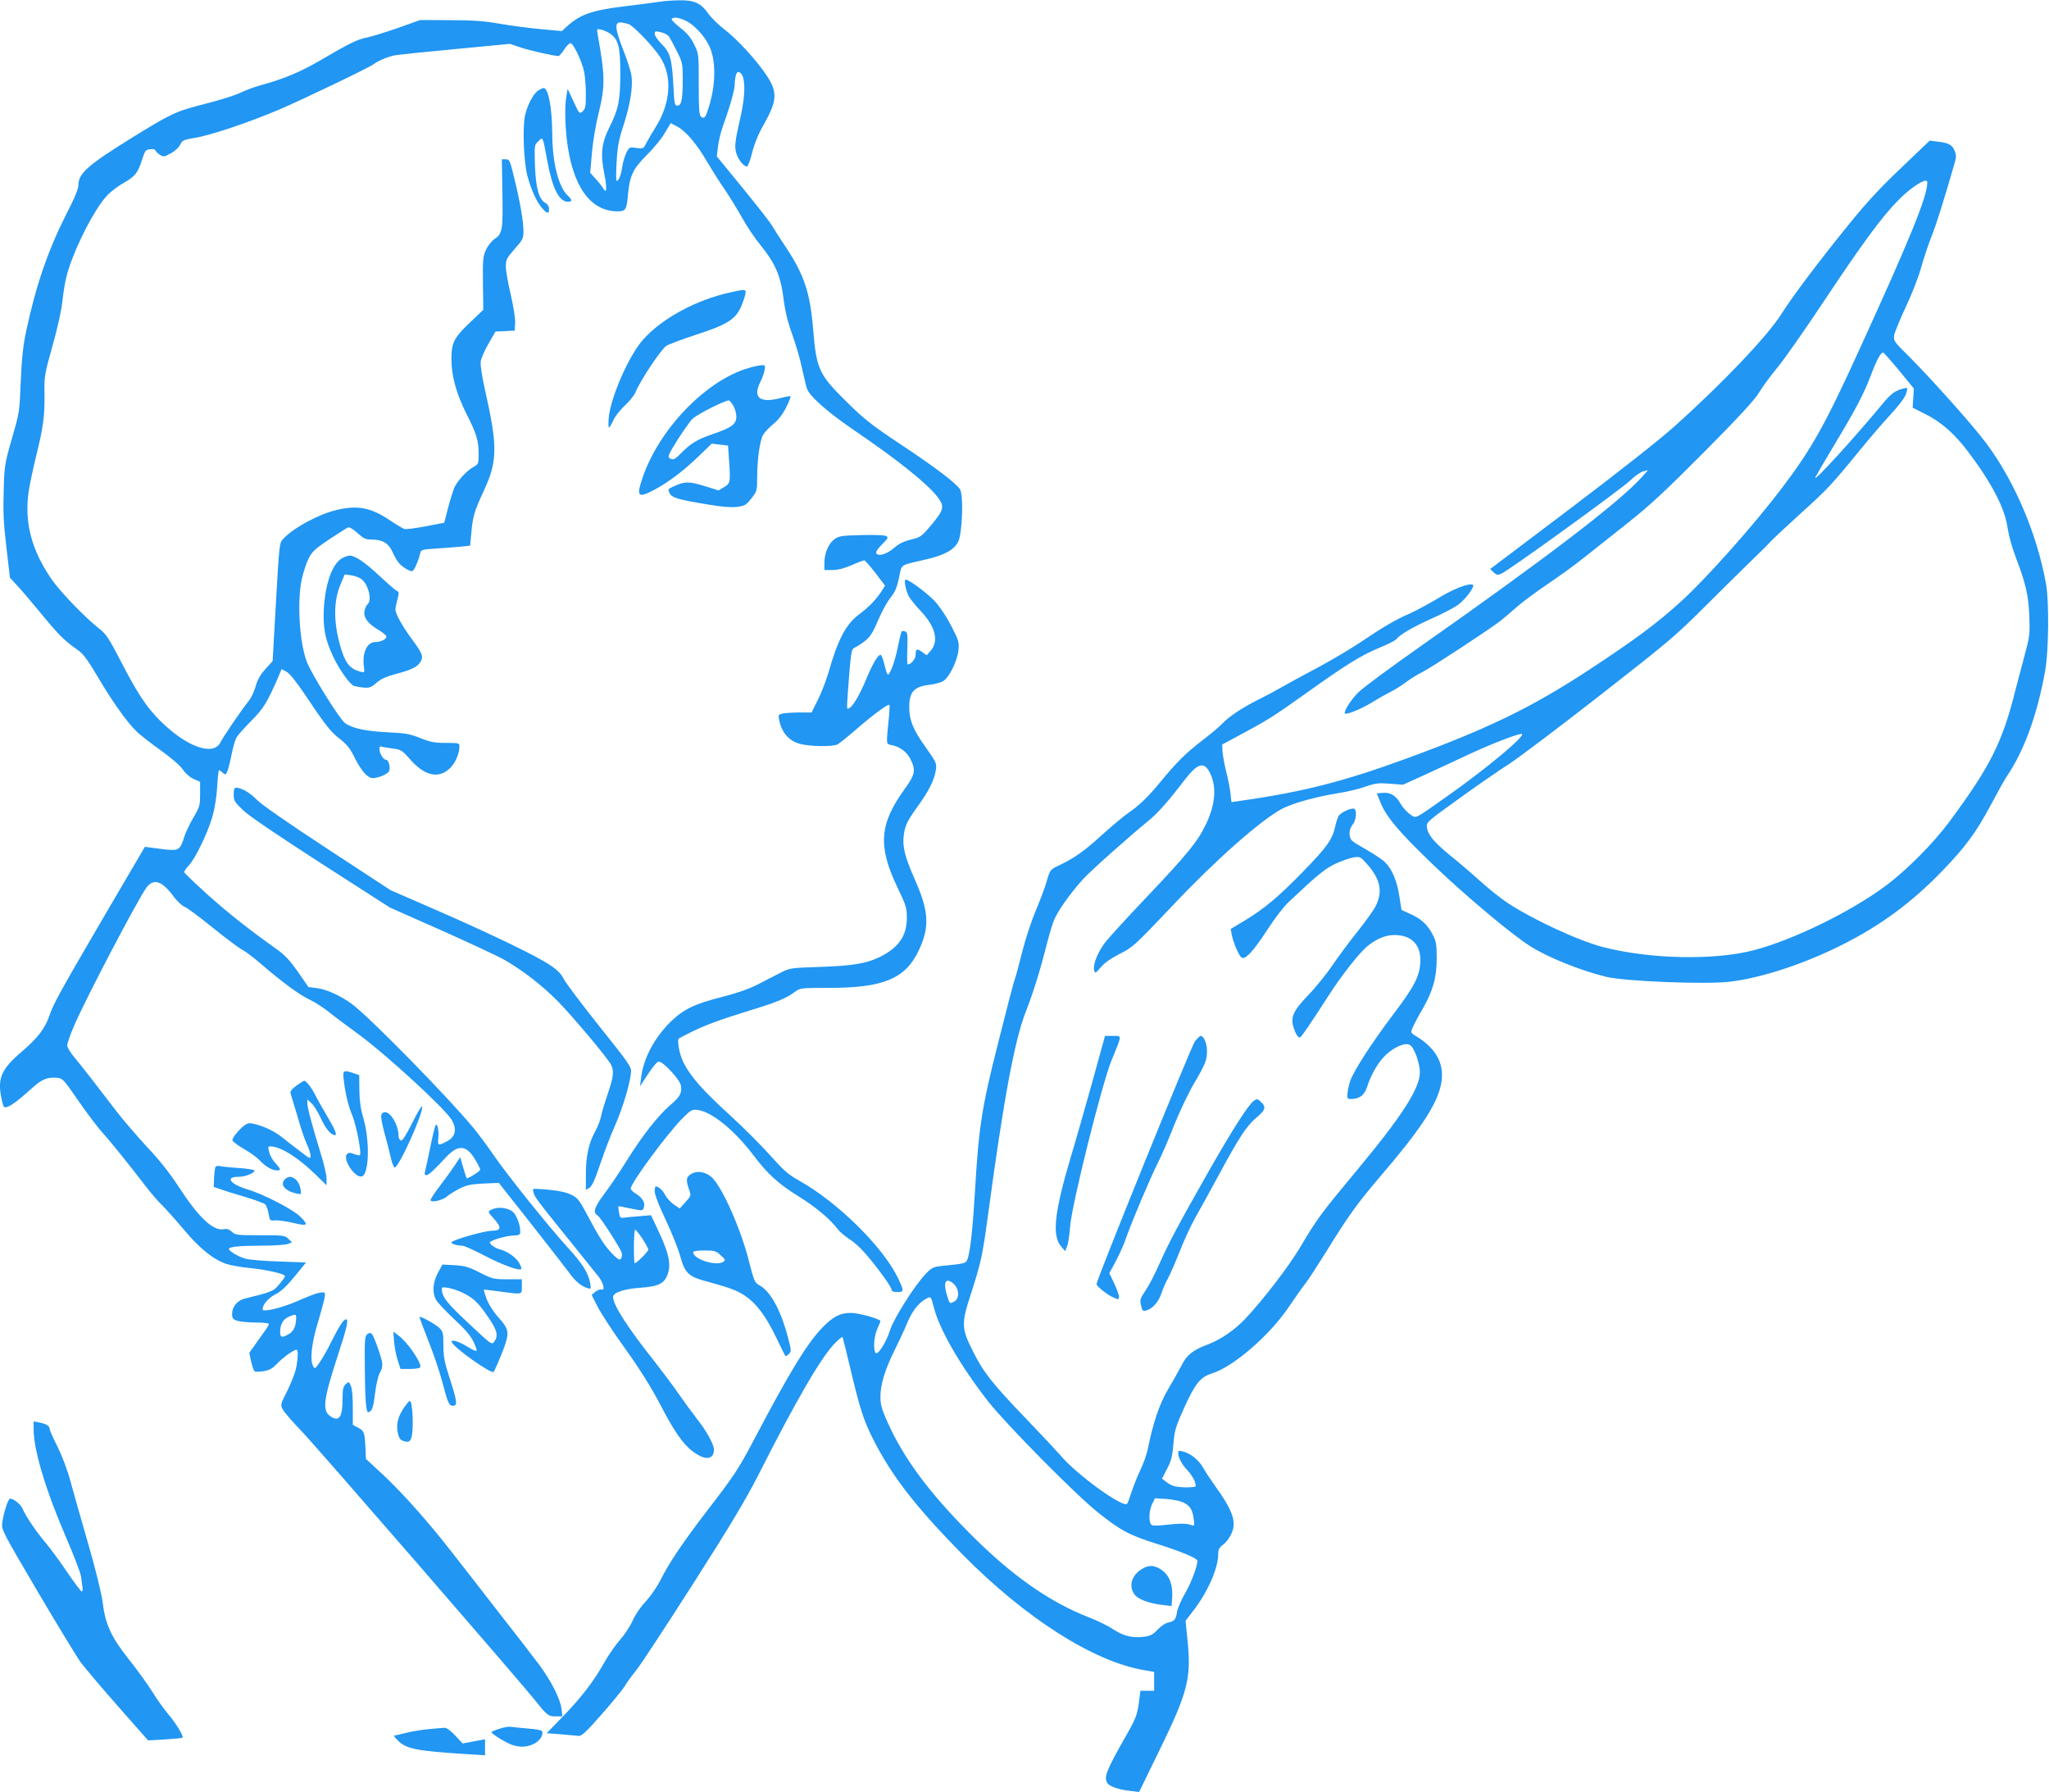
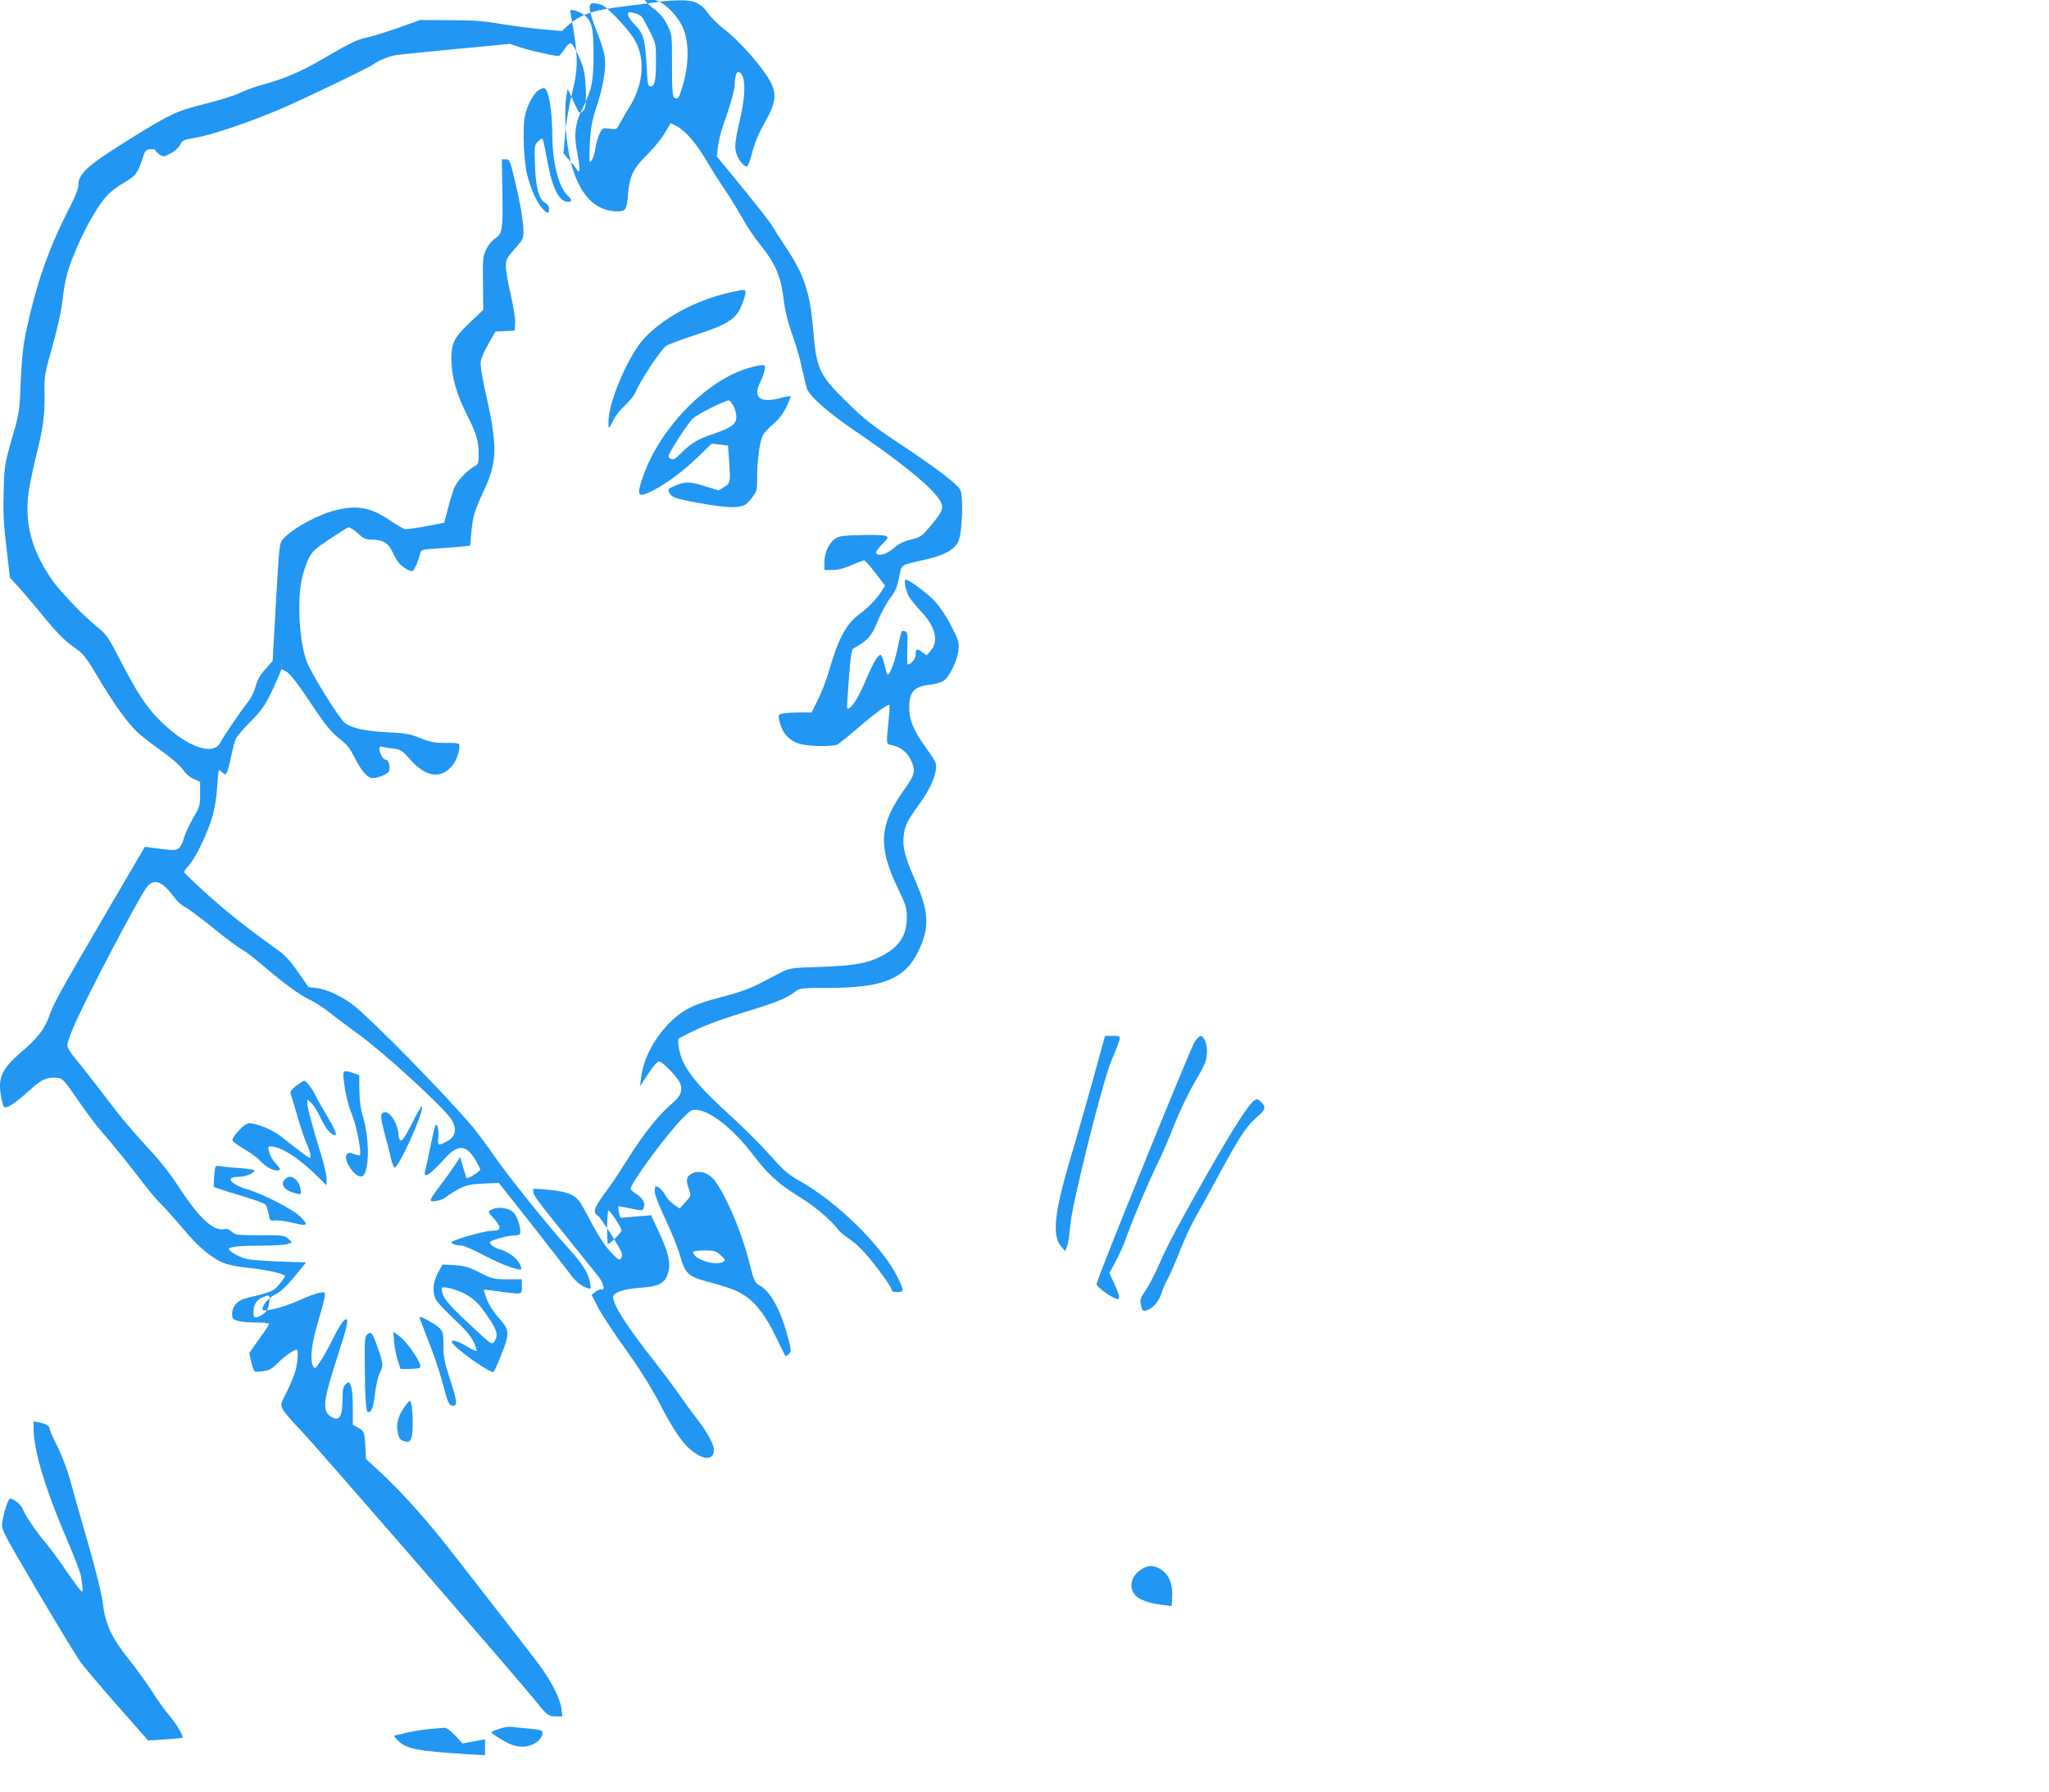
<svg xmlns="http://www.w3.org/2000/svg" version="1.0" width="1280pt" height="1119pt" viewBox="0 0 1280 1119" preserveAspectRatio="xMidYMid meet">
  <g transform="translate(0,1119) scale(0.1,-0.1)" fill="#2196f3" stroke="none">
-     <path d="M4120 11179 c-30 -5 -127 -17 -215 -28 -209 -25 -282 -51 -368 -130 l-27 -25 -133 12 c-72 7 -188 22 -257 34 -96 17 -168 22 -310 22 l-185 1 -146 -52 c-81 -28 -166 -54 -190 -58 -52 -9 -111 -38 -283 -139 -128 -75 -233 -119 -376 -158 -41 -11 -100 -33 -130 -48 -30 -15 -129 -46 -220 -69 -182 -46 -211 -60 -460 -214 -268 -166 -330 -220 -330 -291 0 -25 -23 -82 -78 -188 -112 -222 -187 -440 -247 -719 -20 -93 -29 -172 -35 -314 -9 -211 -7 -195 -63 -390 -37 -131 -40 -150 -44 -302 -4 -127 -1 -202 17 -351 l22 -190 45 -49 c25 -26 91 -104 148 -173 106 -130 149 -173 227 -227 37 -25 62 -58 132 -176 91 -154 180 -279 243 -339 21 -20 87 -72 148 -115 65 -47 121 -95 137 -119 16 -24 43 -48 67 -59 l41 -18 0 -76 c0 -72 -2 -80 -45 -153 -24 -41 -49 -96 -56 -121 -6 -25 -19 -53 -30 -63 -19 -17 -37 -17 -169 1 l-45 6 -255 -435 c-274 -469 -316 -544 -342 -621 -27 -79 -73 -139 -173 -224 -130 -112 -153 -167 -124 -301 10 -45 13 -50 32 -44 28 8 75 44 155 116 65 59 98 72 162 66 31 -3 41 -14 126 -138 51 -74 117 -162 146 -195 60 -66 181 -217 275 -340 34 -44 80 -98 103 -120 23 -22 84 -90 136 -152 100 -120 187 -190 268 -217 27 -9 94 -21 149 -26 101 -10 217 -36 217 -50 0 -10 -41 -62 -65 -82 -11 -9 -49 -24 -85 -33 -36 -9 -82 -21 -102 -26 -46 -12 -78 -51 -78 -94 0 -28 5 -35 31 -44 18 -6 70 -11 115 -11 46 0 84 -4 84 -9 0 -4 -10 -22 -23 -40 -12 -17 -40 -56 -61 -86 l-39 -55 12 -55 c7 -30 17 -57 22 -60 5 -4 30 -3 55 1 36 5 55 16 87 49 39 40 102 85 120 85 12 0 8 -72 -7 -130 -8 -30 -33 -90 -55 -134 -39 -77 -40 -79 -24 -110 9 -17 62 -78 118 -136 87 -90 1367 -1565 1465 -1689 67 -84 76 -91 121 -91 l42 0 -5 45 c-7 62 -64 175 -138 275 -35 47 -149 195 -255 330 -105 135 -236 304 -292 375 -141 182 -303 365 -429 483 l-108 100 -3 69 c-5 98 -8 106 -46 126 l-33 18 0 107 c0 65 -4 118 -12 136 -12 28 -13 28 -32 11 -16 -15 -20 -31 -20 -91 0 -116 -22 -147 -77 -109 -51 36 -43 102 48 381 58 178 68 224 50 224 -14 0 -44 -45 -91 -140 -23 -47 -56 -105 -73 -129 -26 -39 -31 -42 -40 -26 -23 41 -11 146 32 286 22 74 41 146 41 158 0 21 -3 23 -37 16 -20 -3 -81 -27 -135 -51 -94 -42 -218 -72 -218 -52 0 29 36 71 79 93 35 17 70 50 121 112 l72 88 -168 6 c-93 3 -187 11 -209 17 -46 13 -105 48 -105 61 0 14 66 21 207 21 72 0 144 5 159 10 l28 11 -23 22 c-21 21 -30 22 -176 22 -143 0 -155 1 -177 22 -16 15 -31 20 -49 16 -67 -13 -156 70 -283 265 -57 87 -121 168 -197 248 -61 66 -150 169 -196 229 -47 61 -114 148 -150 195 -36 47 -85 108 -109 137 -24 28 -44 62 -44 74 0 12 18 65 41 118 70 166 401 796 455 869 45 58 97 40 169 -58 21 -28 51 -57 69 -64 17 -7 96 -66 175 -130 80 -65 162 -126 183 -137 20 -10 77 -53 125 -95 132 -113 234 -188 300 -219 32 -15 87 -51 123 -80 36 -29 117 -89 180 -135 165 -120 536 -460 580 -532 37 -60 26 -110 -31 -138 -52 -27 -55 -26 -51 20 5 51 -6 101 -18 80 -4 -8 -20 -73 -34 -145 -15 -71 -29 -138 -32 -147 -3 -11 0 -18 8 -18 15 0 49 31 120 108 78 85 130 83 185 -8 18 -30 33 -59 33 -65 0 -10 -79 -60 -85 -53 -2 2 -11 32 -22 67 l-18 64 -38 -57 c-20 -30 -62 -88 -92 -127 -30 -39 -55 -77 -55 -84 0 -19 76 -2 103 23 12 11 47 32 77 48 46 23 71 28 151 32 l95 4 200 -253 c110 -140 217 -278 238 -306 39 -55 75 -85 115 -98 23 -7 24 -6 18 29 -10 63 -48 124 -140 224 -118 129 -380 455 -468 584 -39 57 -94 130 -121 163 -167 201 -645 688 -758 773 -72 53 -159 93 -223 101 l-50 6 -65 94 c-49 70 -81 105 -130 140 -180 128 -310 231 -437 345 -77 70 -142 132 -144 137 -2 6 10 25 27 42 42 44 117 199 148 304 16 55 27 126 31 191 3 56 8 102 11 102 3 0 13 -7 23 -16 16 -14 18 -14 27 3 5 10 18 56 27 103 9 47 23 97 31 111 7 14 49 62 92 105 78 79 101 115 171 277 l20 48 30 -16 c21 -10 69 -72 150 -193 96 -144 131 -186 180 -224 50 -39 68 -62 100 -127 39 -77 79 -121 109 -121 32 0 89 23 100 40 14 22 1 75 -18 75 -16 0 -40 41 -40 69 0 11 5 16 13 13 8 -3 39 -8 70 -12 52 -7 58 -10 111 -70 91 -103 179 -121 249 -51 32 31 57 91 57 135 0 20 -5 21 -84 21 -71 0 -97 5 -160 30 -64 26 -92 31 -198 36 -145 7 -229 25 -274 59 -34 26 -208 305 -237 381 -46 119 -62 373 -32 516 9 40 27 97 41 126 23 46 38 61 130 123 58 38 111 72 119 75 8 3 33 -12 58 -35 37 -34 51 -41 86 -41 72 0 109 -22 135 -82 13 -29 34 -63 47 -74 31 -28 67 -46 77 -40 11 6 39 72 46 107 6 26 8 27 103 33 54 4 123 9 154 12 l56 6 7 76 c9 106 20 141 76 262 89 189 90 280 9 638 -18 81 -29 152 -26 174 3 21 25 71 49 112 l43 75 60 3 60 3 3 47 c2 27 -10 100 -27 176 -17 71 -31 151 -31 177 0 43 5 53 55 110 51 57 55 66 55 111 0 61 -21 183 -58 334 -26 108 -29 115 -52 115 l-25 0 3 -185 c5 -252 1 -279 -45 -310 -21 -14 -45 -44 -57 -70 -19 -41 -21 -61 -19 -210 l2 -165 -84 -80 c-99 -94 -115 -126 -115 -228 0 -104 30 -214 94 -342 64 -127 76 -167 76 -252 0 -58 -2 -63 -28 -77 -45 -23 -110 -94 -127 -139 -8 -23 -26 -80 -38 -127 l-22 -85 -115 -22 c-63 -12 -123 -20 -134 -17 -10 4 -51 28 -90 54 -118 80 -201 96 -333 65 -113 -27 -269 -111 -333 -180 -25 -26 -25 -30 -46 -395 l-21 -369 -45 -50 c-32 -35 -50 -67 -61 -108 -9 -32 -29 -74 -45 -93 -41 -51 -157 -220 -175 -257 -45 -87 -209 -29 -373 132 -87 85 -147 176 -253 382 -72 139 -88 163 -133 198 -83 65 -235 222 -290 299 -130 185 -177 360 -149 556 7 46 28 144 46 219 45 180 55 254 53 391 -2 111 0 121 50 300 32 113 56 222 62 281 6 53 17 123 26 155 42 162 176 426 258 508 22 23 66 55 96 72 73 42 90 62 116 142 20 62 23 67 53 70 17 2 31 -1 31 -6 0 -5 12 -17 26 -27 25 -16 28 -16 70 7 26 13 50 36 59 53 13 28 20 32 92 44 100 16 334 95 528 177 143 61 564 263 589 283 26 21 94 49 136 56 25 4 196 22 380 39 l335 32 69 -23 c57 -19 208 -53 236 -53 4 0 19 18 34 40 14 22 32 40 40 40 18 0 71 -112 85 -178 6 -29 11 -93 11 -141 0 -75 -3 -91 -20 -106 -20 -18 -21 -17 -57 61 l-37 79 -7 -40 c-11 -57 -10 -166 1 -270 34 -295 145 -455 318 -455 51 0 57 11 65 105 11 118 31 160 116 245 42 41 93 103 113 138 l38 63 38 -20 c55 -28 124 -109 189 -221 31 -52 79 -129 108 -170 28 -41 77 -120 108 -175 30 -55 83 -134 117 -175 92 -113 126 -191 144 -330 10 -81 26 -148 54 -226 22 -61 50 -155 61 -210 12 -54 26 -113 32 -131 15 -46 125 -144 284 -253 280 -190 465 -338 531 -423 46 -60 42 -80 -39 -177 -59 -70 -65 -75 -126 -90 -46 -11 -76 -26 -108 -54 -45 -39 -101 -54 -110 -29 -3 7 15 31 38 54 37 37 40 42 25 51 -10 6 -77 8 -154 6 -123 -3 -140 -5 -168 -25 -38 -27 -64 -87 -64 -148 l0 -45 51 0 c34 0 72 10 119 30 38 17 73 30 79 30 5 0 37 -36 70 -79 l60 -79 -25 -39 c-35 -52 -80 -98 -137 -140 -82 -61 -132 -155 -191 -362 -15 -51 -45 -129 -67 -172 l-39 -79 -74 0 c-40 0 -87 -3 -104 -6 -29 -6 -31 -9 -25 -38 15 -79 58 -131 127 -151 59 -18 208 -20 239 -4 11 7 67 51 122 99 108 93 193 155 201 147 3 -2 0 -51 -6 -107 -14 -141 -15 -137 21 -144 52 -10 96 -44 118 -90 33 -68 28 -93 -39 -186 -157 -218 -167 -355 -43 -614 54 -112 58 -126 58 -191 -1 -110 -50 -182 -165 -240 -83 -42 -170 -57 -375 -64 -187 -6 -192 -7 -250 -37 -33 -17 -97 -49 -142 -73 -56 -28 -129 -54 -220 -77 -172 -43 -242 -77 -322 -154 -103 -101 -172 -231 -186 -351 l-7 -54 51 78 c28 43 57 77 66 77 27 0 131 -111 138 -148 9 -47 -4 -72 -67 -125 -76 -66 -172 -188 -267 -340 -44 -71 -109 -168 -145 -215 -64 -87 -72 -115 -39 -135 16 -9 141 -204 149 -232 3 -11 1 -27 -4 -35 -8 -12 -15 -9 -46 20 -50 49 -89 107 -159 240 -55 104 -65 117 -106 138 -31 15 -76 25 -140 31 -52 5 -96 7 -98 5 -2 -1 -1 -13 3 -26 5 -23 35 -62 191 -255 44 -55 103 -127 130 -162 28 -34 65 -80 83 -103 32 -40 44 -92 19 -82 -8 3 -24 -4 -38 -14 l-23 -20 37 -73 c21 -41 99 -161 175 -266 90 -126 162 -242 211 -335 88 -171 146 -256 207 -302 77 -59 133 -55 134 9 0 33 -45 116 -104 190 -30 39 -83 111 -117 160 -34 50 -102 140 -149 200 -169 213 -260 354 -260 404 0 28 68 51 169 58 103 7 144 23 165 68 32 67 19 139 -51 287 l-46 98 -71 -6 c-39 -3 -83 -7 -97 -9 -24 -4 -27 0 -32 32 -4 21 -5 38 -4 39 1 1 31 -4 67 -12 85 -18 87 -18 93 8 8 28 -13 61 -53 84 -16 10 -30 24 -30 30 0 35 225 339 322 438 56 56 61 58 99 53 87 -12 229 -128 346 -283 90 -118 154 -177 283 -257 105 -65 197 -142 246 -207 10 -14 45 -43 76 -63 55 -37 117 -106 212 -236 25 -35 46 -69 46 -77 0 -9 12 -14 35 -14 43 0 43 7 6 85 -92 194 -377 476 -617 610 -70 39 -98 64 -181 157 -54 61 -167 174 -251 251 -173 157 -249 244 -293 332 -25 52 -41 137 -28 149 2 2 37 20 77 40 86 43 183 79 386 141 155 48 209 71 263 111 31 23 37 24 213 24 337 0 475 57 558 231 71 148 66 245 -24 448 -62 141 -78 204 -68 276 8 61 22 89 90 183 66 91 102 164 110 222 6 43 4 48 -65 145 -76 106 -101 167 -101 247 0 98 29 130 133 142 26 3 60 12 77 21 38 20 92 128 98 199 4 47 -1 61 -48 151 -32 62 -72 120 -103 153 -51 52 -159 132 -179 132 -13 0 -1 -65 19 -104 8 -16 43 -59 78 -96 89 -95 111 -185 59 -244 l-25 -29 -29 21 c-32 24 -40 20 -40 -19 0 -24 -29 -59 -50 -59 -3 0 -4 45 -2 100 3 85 1 101 -13 106 -9 4 -18 4 -22 1 -3 -3 -14 -47 -24 -97 -10 -51 -28 -113 -40 -138 -24 -52 -24 -52 -49 46 -6 23 -15 42 -20 42 -16 0 -50 -58 -91 -157 -41 -98 -83 -168 -106 -177 -15 -6 -15 -17 1 198 9 125 16 170 27 176 93 52 112 74 153 173 23 54 58 118 78 143 29 36 41 63 54 125 20 90 -3 75 177 117 110 26 168 59 193 109 26 53 34 292 11 327 -26 40 -161 142 -376 284 -178 119 -223 154 -332 262 -173 170 -189 205 -209 450 -19 231 -56 343 -170 515 -37 55 -77 118 -90 140 -13 22 -96 127 -183 234 l-159 194 7 61 c4 34 18 93 32 131 43 119 73 226 73 259 0 40 10 76 20 76 46 0 53 -118 16 -280 -35 -155 -38 -184 -27 -225 11 -40 46 -85 67 -85 6 0 21 38 33 88 15 57 39 117 72 174 84 149 87 201 20 304 -58 90 -189 233 -265 290 -37 28 -83 73 -102 100 -45 64 -88 84 -179 82 -38 0 -95 -4 -125 -9z m167 -120 c49 -24 113 -92 142 -153 44 -89 44 -236 1 -378 -22 -73 -28 -81 -50 -68 -12 8 -15 45 -15 202 0 192 0 193 -29 251 -21 43 -44 71 -87 104 -32 25 -56 50 -53 54 9 15 46 10 91 -12z m-361 -19 c31 -11 152 -137 197 -205 79 -120 68 -289 -29 -442 -18 -28 -42 -70 -54 -92 -20 -40 -21 -41 -64 -35 -44 6 -45 6 -64 -32 -10 -22 -22 -61 -25 -87 -7 -49 -22 -87 -35 -87 -4 0 -4 53 0 117 5 96 13 138 41 224 42 127 62 244 52 313 -3 27 -26 100 -51 162 -51 130 -56 174 -20 174 12 0 36 -5 52 -10z m-116 -59 c53 -37 65 -82 65 -246 0 -174 -11 -226 -68 -340 -50 -101 -57 -168 -31 -295 17 -87 14 -125 -8 -86 -6 10 -26 36 -46 58 l-35 39 11 127 c6 70 25 181 42 247 41 166 40 231 -6 488 -7 38 -7 38 22 32 16 -4 40 -15 54 -24z m368 -18 c7 -10 30 -52 50 -92 36 -72 37 -79 37 -180 0 -124 -8 -161 -34 -161 -16 0 -19 13 -24 118 -9 173 -20 214 -73 266 -24 24 -44 53 -44 64 0 18 4 19 37 11 21 -4 43 -16 51 -26z m-165 -7509 c20 -31 37 -62 37 -69 0 -12 -74 -85 -85 -85 -3 0 -5 47 -5 105 0 58 4 105 8 105 4 0 24 -25 45 -56z m-2163 -493 c0 -51 -14 -84 -44 -102 -43 -26 -56 -24 -56 10 0 49 18 81 52 96 43 19 48 18 48 -4z" />
+     <path d="M4120 11179 c-30 -5 -127 -17 -215 -28 -209 -25 -282 -51 -368 -130 l-27 -25 -133 12 c-72 7 -188 22 -257 34 -96 17 -168 22 -310 22 l-185 1 -146 -52 c-81 -28 -166 -54 -190 -58 -52 -9 -111 -38 -283 -139 -128 -75 -233 -119 -376 -158 -41 -11 -100 -33 -130 -48 -30 -15 -129 -46 -220 -69 -182 -46 -211 -60 -460 -214 -268 -166 -330 -220 -330 -291 0 -25 -23 -82 -78 -188 -112 -222 -187 -440 -247 -719 -20 -93 -29 -172 -35 -314 -9 -211 -7 -195 -63 -390 -37 -131 -40 -150 -44 -302 -4 -127 -1 -202 17 -351 l22 -190 45 -49 c25 -26 91 -104 148 -173 106 -130 149 -173 227 -227 37 -25 62 -58 132 -176 91 -154 180 -279 243 -339 21 -20 87 -72 148 -115 65 -47 121 -95 137 -119 16 -24 43 -48 67 -59 l41 -18 0 -76 c0 -72 -2 -80 -45 -153 -24 -41 -49 -96 -56 -121 -6 -25 -19 -53 -30 -63 -19 -17 -37 -17 -169 1 l-45 6 -255 -435 c-274 -469 -316 -544 -342 -621 -27 -79 -73 -139 -173 -224 -130 -112 -153 -167 -124 -301 10 -45 13 -50 32 -44 28 8 75 44 155 116 65 59 98 72 162 66 31 -3 41 -14 126 -138 51 -74 117 -162 146 -195 60 -66 181 -217 275 -340 34 -44 80 -98 103 -120 23 -22 84 -90 136 -152 100 -120 187 -190 268 -217 27 -9 94 -21 149 -26 101 -10 217 -36 217 -50 0 -10 -41 -62 -65 -82 -11 -9 -49 -24 -85 -33 -36 -9 -82 -21 -102 -26 -46 -12 -78 -51 -78 -94 0 -28 5 -35 31 -44 18 -6 70 -11 115 -11 46 0 84 -4 84 -9 0 -4 -10 -22 -23 -40 -12 -17 -40 -56 -61 -86 l-39 -55 12 -55 c7 -30 17 -57 22 -60 5 -4 30 -3 55 1 36 5 55 16 87 49 39 40 102 85 120 85 12 0 8 -72 -7 -130 -8 -30 -33 -90 -55 -134 -39 -77 -40 -79 -24 -110 9 -17 62 -78 118 -136 87 -90 1367 -1565 1465 -1689 67 -84 76 -91 121 -91 l42 0 -5 45 c-7 62 -64 175 -138 275 -35 47 -149 195 -255 330 -105 135 -236 304 -292 375 -141 182 -303 365 -429 483 l-108 100 -3 69 c-5 98 -8 106 -46 126 l-33 18 0 107 c0 65 -4 118 -12 136 -12 28 -13 28 -32 11 -16 -15 -20 -31 -20 -91 0 -116 -22 -147 -77 -109 -51 36 -43 102 48 381 58 178 68 224 50 224 -14 0 -44 -45 -91 -140 -23 -47 -56 -105 -73 -129 -26 -39 -31 -42 -40 -26 -23 41 -11 146 32 286 22 74 41 146 41 158 0 21 -3 23 -37 16 -20 -3 -81 -27 -135 -51 -94 -42 -218 -72 -218 -52 0 29 36 71 79 93 35 17 70 50 121 112 l72 88 -168 6 c-93 3 -187 11 -209 17 -46 13 -105 48 -105 61 0 14 66 21 207 21 72 0 144 5 159 10 l28 11 -23 22 c-21 21 -30 22 -176 22 -143 0 -155 1 -177 22 -16 15 -31 20 -49 16 -67 -13 -156 70 -283 265 -57 87 -121 168 -197 248 -61 66 -150 169 -196 229 -47 61 -114 148 -150 195 -36 47 -85 108 -109 137 -24 28 -44 62 -44 74 0 12 18 65 41 118 70 166 401 796 455 869 45 58 97 40 169 -58 21 -28 51 -57 69 -64 17 -7 96 -66 175 -130 80 -65 162 -126 183 -137 20 -10 77 -53 125 -95 132 -113 234 -188 300 -219 32 -15 87 -51 123 -80 36 -29 117 -89 180 -135 165 -120 536 -460 580 -532 37 -60 26 -110 -31 -138 -52 -27 -55 -26 -51 20 5 51 -6 101 -18 80 -4 -8 -20 -73 -34 -145 -15 -71 -29 -138 -32 -147 -3 -11 0 -18 8 -18 15 0 49 31 120 108 78 85 130 83 185 -8 18 -30 33 -59 33 -65 0 -10 -79 -60 -85 -53 -2 2 -11 32 -22 67 l-18 64 -38 -57 c-20 -30 -62 -88 -92 -127 -30 -39 -55 -77 -55 -84 0 -19 76 -2 103 23 12 11 47 32 77 48 46 23 71 28 151 32 l95 4 200 -253 c110 -140 217 -278 238 -306 39 -55 75 -85 115 -98 23 -7 24 -6 18 29 -10 63 -48 124 -140 224 -118 129 -380 455 -468 584 -39 57 -94 130 -121 163 -167 201 -645 688 -758 773 -72 53 -159 93 -223 101 l-50 6 -65 94 c-49 70 -81 105 -130 140 -180 128 -310 231 -437 345 -77 70 -142 132 -144 137 -2 6 10 25 27 42 42 44 117 199 148 304 16 55 27 126 31 191 3 56 8 102 11 102 3 0 13 -7 23 -16 16 -14 18 -14 27 3 5 10 18 56 27 103 9 47 23 97 31 111 7 14 49 62 92 105 78 79 101 115 171 277 l20 48 30 -16 c21 -10 69 -72 150 -193 96 -144 131 -186 180 -224 50 -39 68 -62 100 -127 39 -77 79 -121 109 -121 32 0 89 23 100 40 14 22 1 75 -18 75 -16 0 -40 41 -40 69 0 11 5 16 13 13 8 -3 39 -8 70 -12 52 -7 58 -10 111 -70 91 -103 179 -121 249 -51 32 31 57 91 57 135 0 20 -5 21 -84 21 -71 0 -97 5 -160 30 -64 26 -92 31 -198 36 -145 7 -229 25 -274 59 -34 26 -208 305 -237 381 -46 119 -62 373 -32 516 9 40 27 97 41 126 23 46 38 61 130 123 58 38 111 72 119 75 8 3 33 -12 58 -35 37 -34 51 -41 86 -41 72 0 109 -22 135 -82 13 -29 34 -63 47 -74 31 -28 67 -46 77 -40 11 6 39 72 46 107 6 26 8 27 103 33 54 4 123 9 154 12 l56 6 7 76 c9 106 20 141 76 262 89 189 90 280 9 638 -18 81 -29 152 -26 174 3 21 25 71 49 112 l43 75 60 3 60 3 3 47 c2 27 -10 100 -27 176 -17 71 -31 151 -31 177 0 43 5 53 55 110 51 57 55 66 55 111 0 61 -21 183 -58 334 -26 108 -29 115 -52 115 l-25 0 3 -185 c5 -252 1 -279 -45 -310 -21 -14 -45 -44 -57 -70 -19 -41 -21 -61 -19 -210 l2 -165 -84 -80 c-99 -94 -115 -126 -115 -228 0 -104 30 -214 94 -342 64 -127 76 -167 76 -252 0 -58 -2 -63 -28 -77 -45 -23 -110 -94 -127 -139 -8 -23 -26 -80 -38 -127 l-22 -85 -115 -22 c-63 -12 -123 -20 -134 -17 -10 4 -51 28 -90 54 -118 80 -201 96 -333 65 -113 -27 -269 -111 -333 -180 -25 -26 -25 -30 -46 -395 l-21 -369 -45 -50 c-32 -35 -50 -67 -61 -108 -9 -32 -29 -74 -45 -93 -41 -51 -157 -220 -175 -257 -45 -87 -209 -29 -373 132 -87 85 -147 176 -253 382 -72 139 -88 163 -133 198 -83 65 -235 222 -290 299 -130 185 -177 360 -149 556 7 46 28 144 46 219 45 180 55 254 53 391 -2 111 0 121 50 300 32 113 56 222 62 281 6 53 17 123 26 155 42 162 176 426 258 508 22 23 66 55 96 72 73 42 90 62 116 142 20 62 23 67 53 70 17 2 31 -1 31 -6 0 -5 12 -17 26 -27 25 -16 28 -16 70 7 26 13 50 36 59 53 13 28 20 32 92 44 100 16 334 95 528 177 143 61 564 263 589 283 26 21 94 49 136 56 25 4 196 22 380 39 l335 32 69 -23 c57 -19 208 -53 236 -53 4 0 19 18 34 40 14 22 32 40 40 40 18 0 71 -112 85 -178 6 -29 11 -93 11 -141 0 -75 -3 -91 -20 -106 -20 -18 -21 -17 -57 61 l-37 79 -7 -40 c-11 -57 -10 -166 1 -270 34 -295 145 -455 318 -455 51 0 57 11 65 105 11 118 31 160 116 245 42 41 93 103 113 138 l38 63 38 -20 c55 -28 124 -109 189 -221 31 -52 79 -129 108 -170 28 -41 77 -120 108 -175 30 -55 83 -134 117 -175 92 -113 126 -191 144 -330 10 -81 26 -148 54 -226 22 -61 50 -155 61 -210 12 -54 26 -113 32 -131 15 -46 125 -144 284 -253 280 -190 465 -338 531 -423 46 -60 42 -80 -39 -177 -59 -70 -65 -75 -126 -90 -46 -11 -76 -26 -108 -54 -45 -39 -101 -54 -110 -29 -3 7 15 31 38 54 37 37 40 42 25 51 -10 6 -77 8 -154 6 -123 -3 -140 -5 -168 -25 -38 -27 -64 -87 -64 -148 l0 -45 51 0 c34 0 72 10 119 30 38 17 73 30 79 30 5 0 37 -36 70 -79 l60 -79 -25 -39 c-35 -52 -80 -98 -137 -140 -82 -61 -132 -155 -191 -362 -15 -51 -45 -129 -67 -172 l-39 -79 -74 0 c-40 0 -87 -3 -104 -6 -29 -6 -31 -9 -25 -38 15 -79 58 -131 127 -151 59 -18 208 -20 239 -4 11 7 67 51 122 99 108 93 193 155 201 147 3 -2 0 -51 -6 -107 -14 -141 -15 -137 21 -144 52 -10 96 -44 118 -90 33 -68 28 -93 -39 -186 -157 -218 -167 -355 -43 -614 54 -112 58 -126 58 -191 -1 -110 -50 -182 -165 -240 -83 -42 -170 -57 -375 -64 -187 -6 -192 -7 -250 -37 -33 -17 -97 -49 -142 -73 -56 -28 -129 -54 -220 -77 -172 -43 -242 -77 -322 -154 -103 -101 -172 -231 -186 -351 l-7 -54 51 78 c28 43 57 77 66 77 27 0 131 -111 138 -148 9 -47 -4 -72 -67 -125 -76 -66 -172 -188 -267 -340 -44 -71 -109 -168 -145 -215 -64 -87 -72 -115 -39 -135 16 -9 141 -204 149 -232 3 -11 1 -27 -4 -35 -8 -12 -15 -9 -46 20 -50 49 -89 107 -159 240 -55 104 -65 117 -106 138 -31 15 -76 25 -140 31 -52 5 -96 7 -98 5 -2 -1 -1 -13 3 -26 5 -23 35 -62 191 -255 44 -55 103 -127 130 -162 28 -34 65 -80 83 -103 32 -40 44 -92 19 -82 -8 3 -24 -4 -38 -14 l-23 -20 37 -73 c21 -41 99 -161 175 -266 90 -126 162 -242 211 -335 88 -171 146 -256 207 -302 77 -59 133 -55 134 9 0 33 -45 116 -104 190 -30 39 -83 111 -117 160 -34 50 -102 140 -149 200 -169 213 -260 354 -260 404 0 28 68 51 169 58 103 7 144 23 165 68 32 67 19 139 -51 287 l-46 98 -71 -6 c-39 -3 -83 -7 -97 -9 -24 -4 -27 0 -32 32 -4 21 -5 38 -4 39 1 1 31 -4 67 -12 85 -18 87 -18 93 8 8 28 -13 61 -53 84 -16 10 -30 24 -30 30 0 35 225 339 322 438 56 56 61 58 99 53 87 -12 229 -128 346 -283 90 -118 154 -177 283 -257 105 -65 197 -142 246 -207 10 -14 45 -43 76 -63 55 -37 117 -106 212 -236 25 -35 46 -69 46 -77 0 -9 12 -14 35 -14 43 0 43 7 6 85 -92 194 -377 476 -617 610 -70 39 -98 64 -181 157 -54 61 -167 174 -251 251 -173 157 -249 244 -293 332 -25 52 -41 137 -28 149 2 2 37 20 77 40 86 43 183 79 386 141 155 48 209 71 263 111 31 23 37 24 213 24 337 0 475 57 558 231 71 148 66 245 -24 448 -62 141 -78 204 -68 276 8 61 22 89 90 183 66 91 102 164 110 222 6 43 4 48 -65 145 -76 106 -101 167 -101 247 0 98 29 130 133 142 26 3 60 12 77 21 38 20 92 128 98 199 4 47 -1 61 -48 151 -32 62 -72 120 -103 153 -51 52 -159 132 -179 132 -13 0 -1 -65 19 -104 8 -16 43 -59 78 -96 89 -95 111 -185 59 -244 l-25 -29 -29 21 c-32 24 -40 20 -40 -19 0 -24 -29 -59 -50 -59 -3 0 -4 45 -2 100 3 85 1 101 -13 106 -9 4 -18 4 -22 1 -3 -3 -14 -47 -24 -97 -10 -51 -28 -113 -40 -138 -24 -52 -24 -52 -49 46 -6 23 -15 42 -20 42 -16 0 -50 -58 -91 -157 -41 -98 -83 -168 -106 -177 -15 -6 -15 -17 1 198 9 125 16 170 27 176 93 52 112 74 153 173 23 54 58 118 78 143 29 36 41 63 54 125 20 90 -3 75 177 117 110 26 168 59 193 109 26 53 34 292 11 327 -26 40 -161 142 -376 284 -178 119 -223 154 -332 262 -173 170 -189 205 -209 450 -19 231 -56 343 -170 515 -37 55 -77 118 -90 140 -13 22 -96 127 -183 234 l-159 194 7 61 c4 34 18 93 32 131 43 119 73 226 73 259 0 40 10 76 20 76 46 0 53 -118 16 -280 -35 -155 -38 -184 -27 -225 11 -40 46 -85 67 -85 6 0 21 38 33 88 15 57 39 117 72 174 84 149 87 201 20 304 -58 90 -189 233 -265 290 -37 28 -83 73 -102 100 -45 64 -88 84 -179 82 -38 0 -95 -4 -125 -9z c49 -24 113 -92 142 -153 44 -89 44 -236 1 -378 -22 -73 -28 -81 -50 -68 -12 8 -15 45 -15 202 0 192 0 193 -29 251 -21 43 -44 71 -87 104 -32 25 -56 50 -53 54 9 15 46 10 91 -12z m-361 -19 c31 -11 152 -137 197 -205 79 -120 68 -289 -29 -442 -18 -28 -42 -70 -54 -92 -20 -40 -21 -41 -64 -35 -44 6 -45 6 -64 -32 -10 -22 -22 -61 -25 -87 -7 -49 -22 -87 -35 -87 -4 0 -4 53 0 117 5 96 13 138 41 224 42 127 62 244 52 313 -3 27 -26 100 -51 162 -51 130 -56 174 -20 174 12 0 36 -5 52 -10z m-116 -59 c53 -37 65 -82 65 -246 0 -174 -11 -226 -68 -340 -50 -101 -57 -168 -31 -295 17 -87 14 -125 -8 -86 -6 10 -26 36 -46 58 l-35 39 11 127 c6 70 25 181 42 247 41 166 40 231 -6 488 -7 38 -7 38 22 32 16 -4 40 -15 54 -24z m368 -18 c7 -10 30 -52 50 -92 36 -72 37 -79 37 -180 0 -124 -8 -161 -34 -161 -16 0 -19 13 -24 118 -9 173 -20 214 -73 266 -24 24 -44 53 -44 64 0 18 4 19 37 11 21 -4 43 -16 51 -26z m-165 -7509 c20 -31 37 -62 37 -69 0 -12 -74 -85 -85 -85 -3 0 -5 47 -5 105 0 58 4 105 8 105 4 0 24 -25 45 -56z m-2163 -493 c0 -51 -14 -84 -44 -102 -43 -26 -56 -24 -56 10 0 49 18 81 52 96 43 19 48 18 48 -4z" />
    <path d="M3362 10625 c-32 -23 -68 -92 -82 -156 -17 -75 -8 -294 15 -379 24 -86 56 -158 89 -197 33 -39 46 -42 46 -8 0 14 -8 29 -21 36 -42 22 -62 93 -67 234 -4 129 -4 130 21 153 30 28 26 37 57 -128 31 -167 73 -250 127 -250 29 0 29 11 -1 39 -57 54 -95 204 -96 381 -1 165 -24 290 -54 290 -7 0 -21 -7 -34 -15z" />
-     <path d="M11878 10143 c-127 -120 -219 -219 -323 -348 -193 -237 -360 -460 -426 -565 -84 -135 -370 -436 -669 -703 -93 -84 -353 -288 -653 -515 l-498 -376 21 -20 c17 -17 24 -19 47 -10 42 16 751 529 808 584 28 27 64 52 80 56 l30 7 -35 -39 c-141 -158 -588 -500 -1385 -1060 -187 -131 -363 -261 -390 -289 -46 -45 -93 -120 -83 -131 10 -9 97 26 160 64 37 23 90 53 119 68 29 14 76 43 103 64 28 21 75 50 104 64 57 29 420 267 486 319 23 18 68 56 101 86 33 29 119 93 190 141 72 48 175 123 230 167 55 44 179 142 275 218 140 111 235 200 478 444 218 220 314 324 342 371 21 36 71 103 110 150 40 47 169 231 288 410 255 383 369 537 473 642 83 84 179 143 179 110 0 -88 -103 -342 -423 -1042 -216 -474 -299 -622 -483 -865 -169 -224 -469 -562 -629 -708 -156 -142 -287 -239 -579 -431 -362 -237 -626 -365 -1141 -554 -396 -145 -649 -209 -1051 -266 l-41 -6 -7 60 c-4 33 -16 94 -27 135 -10 41 -20 95 -22 120 l-2 45 95 51 c187 100 221 121 430 270 255 182 343 236 461 285 49 20 94 43 101 51 25 31 101 75 216 127 66 29 141 68 167 86 48 33 114 122 95 128 -28 10 -121 -26 -217 -85 -60 -36 -142 -80 -183 -98 -82 -35 -160 -81 -316 -186 -56 -37 -171 -105 -255 -150 -85 -45 -183 -98 -219 -119 -36 -21 -103 -57 -150 -80 -101 -51 -184 -106 -225 -150 -16 -18 -73 -65 -125 -105 -103 -79 -161 -137 -262 -260 -76 -92 -131 -146 -203 -195 -27 -19 -99 -79 -159 -133 -113 -103 -171 -144 -268 -191 -57 -27 -58 -27 -79 -99 -11 -40 -43 -124 -70 -188 -27 -64 -65 -180 -84 -257 -19 -77 -40 -153 -46 -169 -6 -15 -53 -194 -104 -398 -103 -406 -121 -525 -145 -935 -12 -202 -25 -332 -41 -397 -12 -45 -7 -44 -159 -59 -60 -6 -68 -10 -107 -50 -67 -69 -201 -281 -223 -352 -24 -77 -78 -161 -91 -141 -15 24 -9 103 11 148 11 24 20 46 20 50 0 13 -136 51 -184 51 -67 0 -110 -22 -176 -89 -98 -100 -211 -286 -441 -724 -85 -161 -117 -209 -285 -427 -144 -188 -234 -320 -285 -423 -24 -48 -64 -105 -94 -138 -31 -32 -66 -83 -83 -121 -16 -36 -51 -89 -78 -119 -27 -30 -71 -93 -98 -141 -67 -119 -144 -220 -262 -341 l-99 -102 90 -7 c50 -4 100 -9 111 -10 17 -2 50 29 141 133 66 75 131 154 144 175 12 22 46 68 75 104 29 36 188 279 355 540 229 359 328 524 405 675 244 482 402 753 488 834 20 19 37 33 39 30 2 -2 25 -94 51 -204 56 -238 82 -318 137 -427 118 -235 268 -428 562 -727 392 -397 815 -667 1132 -722 l65 -11 0 -59 0 -59 -43 0 -43 0 -10 -80 c-10 -68 -19 -94 -69 -182 -136 -239 -151 -277 -127 -315 12 -20 73 -41 138 -48 l60 -7 126 258 c178 365 200 450 177 684 l-13 127 47 61 c91 117 157 267 157 354 0 30 6 42 30 60 17 12 40 41 51 66 36 73 13 143 -100 301 -26 36 -60 87 -75 114 -28 49 -80 91 -128 102 -22 6 -28 4 -28 -8 0 -30 22 -72 55 -107 31 -32 55 -76 55 -101 0 -10 -81 -12 -127 -3 -17 3 -42 16 -57 28 l-27 21 31 60 c26 49 34 77 40 155 7 85 14 108 65 222 71 157 103 198 179 221 134 43 360 239 479 417 39 58 85 123 103 145 17 22 73 108 124 190 146 236 199 309 344 479 244 285 348 441 376 564 29 125 -20 227 -147 306 -42 26 -42 26 -28 58 7 18 34 69 60 113 67 117 90 198 90 320 0 89 -3 106 -27 151 -32 61 -73 98 -143 128 l-50 23 -13 83 c-14 96 -46 172 -90 215 -17 17 -67 50 -109 74 -43 24 -86 50 -95 59 -24 20 -23 73 2 102 25 29 28 100 5 100 -28 0 -83 -28 -94 -48 -6 -11 -15 -41 -21 -68 -17 -77 -52 -126 -198 -276 -156 -160 -243 -233 -367 -308 l-87 -52 7 -37 c8 -45 43 -127 60 -141 22 -18 72 35 160 170 45 70 106 150 136 177 186 175 226 207 293 239 39 18 89 35 112 39 40 6 43 4 84 -42 83 -94 99 -170 55 -260 -14 -28 -65 -99 -113 -159 -48 -60 -120 -156 -159 -214 -40 -58 -108 -142 -152 -187 -91 -94 -111 -137 -90 -201 12 -39 27 -62 39 -62 8 0 67 87 185 270 78 121 190 263 238 301 58 47 113 69 168 69 104 0 163 -57 162 -159 -2 -95 -34 -158 -172 -340 -130 -172 -243 -347 -266 -411 -7 -21 -15 -55 -17 -76 -3 -38 -2 -39 30 -38 48 3 76 26 92 75 24 77 71 158 120 203 53 49 121 77 148 59 27 -16 61 -112 62 -170 0 -99 -109 -270 -390 -608 -225 -270 -252 -306 -358 -485 -74 -124 -233 -331 -345 -449 -66 -69 -151 -127 -229 -157 -98 -37 -133 -65 -167 -132 -16 -31 -54 -99 -84 -149 -54 -91 -94 -210 -127 -374 -6 -31 -26 -87 -44 -125 -18 -38 -43 -100 -56 -139 -12 -38 -25 -73 -29 -77 -25 -28 -317 183 -416 302 -19 22 -116 126 -216 230 -212 221 -266 289 -333 424 -70 139 -71 170 -12 351 65 201 73 241 107 488 98 730 167 1100 237 1278 41 104 86 245 122 387 17 67 40 147 51 177 22 58 101 172 185 264 45 50 278 258 417 372 53 44 119 119 224 256 70 90 110 105 143 51 52 -87 47 -203 -16 -335 -51 -108 -116 -187 -369 -454 -127 -133 -247 -265 -268 -294 -44 -63 -70 -131 -62 -164 6 -23 7 -22 42 18 22 27 64 56 115 82 86 43 94 51 338 308 266 282 548 530 678 599 67 35 208 75 346 97 55 8 133 27 174 41 66 23 84 25 156 19 l81 -6 145 66 c80 37 206 95 280 130 143 66 309 129 318 120 16 -16 -226 -218 -466 -387 -214 -151 -193 -141 -235 -113 -19 14 -46 44 -59 67 -27 49 -63 71 -113 66 l-34 -3 23 -58 c38 -92 115 -183 335 -394 193 -185 483 -428 596 -500 112 -72 316 -154 479 -194 114 -28 613 -48 767 -31 197 22 466 110 709 232 241 122 430 261 622 459 146 151 213 242 307 418 38 72 82 151 98 175 108 159 190 385 239 658 22 120 25 430 6 540 -60 336 -216 689 -411 929 -102 127 -325 374 -445 494 -96 95 -98 98 -93 134 4 20 36 98 71 173 36 75 79 184 96 245 17 61 47 150 66 198 29 72 78 227 147 468 8 27 7 44 -2 66 -15 38 -37 50 -102 58 l-54 7 -177 -169z m-12 -1270 l90 -110 -4 -59 -4 -60 73 -37 c104 -51 188 -125 272 -236 149 -197 231 -355 248 -476 6 -43 28 -125 50 -182 65 -171 80 -237 86 -368 4 -111 3 -128 -26 -235 -17 -63 -45 -169 -62 -235 -80 -321 -157 -474 -412 -818 -100 -135 -269 -305 -402 -403 -218 -161 -577 -336 -820 -399 -247 -64 -643 -56 -938 19 -156 40 -449 176 -604 280 -39 26 -113 85 -164 131 -52 47 -135 118 -186 159 -105 86 -142 130 -149 178 -4 33 -4 33 210 187 118 85 255 179 304 210 49 31 300 220 558 421 437 341 481 378 668 565 111 111 242 240 291 287 50 48 104 102 120 120 17 18 103 98 190 177 160 144 187 173 369 396 54 66 137 163 186 216 58 63 91 108 98 132 10 37 10 37 -16 31 -50 -12 -79 -33 -123 -86 -189 -228 -449 -513 -428 -468 7 14 58 102 114 195 135 224 186 320 229 433 41 108 66 154 81 149 5 -2 51 -53 101 -114z m-5915 -5696 c42 -32 46 -97 9 -117 -28 -15 -28 -14 -46 46 -22 75 -7 105 37 71z m-118 -150 c34 -138 164 -364 340 -590 110 -140 542 -578 682 -690 144 -116 200 -146 380 -202 146 -46 245 -88 245 -103 0 -35 -38 -136 -75 -200 -25 -43 -48 -96 -52 -118 -7 -49 -16 -60 -55 -68 -18 -3 -47 -23 -67 -45 -30 -31 -45 -39 -86 -44 -72 -9 -127 5 -191 47 -31 21 -95 52 -143 71 -251 96 -490 263 -754 529 -256 258 -411 467 -512 692 -37 83 -45 109 -45 160 0 78 29 172 90 294 26 52 62 129 79 171 30 71 69 122 116 147 30 17 31 16 48 -51z m1557 -1220 c44 -21 59 -44 67 -103 6 -46 6 -46 -18 -38 -29 10 -70 10 -167 -1 -59 -6 -76 -5 -83 6 -14 23 -10 86 8 125 l18 36 70 -4 c38 -3 86 -12 105 -21z" />
    <path d="M7133 1390 c-64 -38 -84 -107 -46 -158 22 -31 90 -56 175 -66 l57 -7 3 43 c7 99 -20 160 -84 194 -37 19 -67 18 -105 -6z" />
    <path d="M4563 9364 c-215 -47 -431 -164 -548 -298 -87 -99 -200 -357 -212 -483 -3 -35 -3 -63 1 -63 4 0 16 20 27 44 10 24 43 66 72 93 29 26 59 64 67 83 27 70 162 272 194 291 17 10 101 41 186 69 185 60 240 93 275 165 13 28 26 65 30 83 8 37 5 38 -92 16z" />
    <path d="M4675 8891 c-265 -77 -558 -381 -661 -685 -40 -118 -30 -129 72 -76 88 47 180 116 275 207 l85 82 51 -6 51 -6 7 -102 c9 -127 7 -135 -33 -158 l-33 -20 -90 28 c-95 29 -123 29 -191 -3 -36 -16 -37 -18 -25 -42 15 -29 48 -39 239 -71 88 -15 145 -19 182 -15 49 7 57 11 90 53 35 45 36 48 36 135 0 104 16 222 36 260 8 15 36 46 64 69 34 28 61 64 82 106 17 35 29 65 27 68 -3 2 -29 -2 -59 -10 -133 -36 -180 1 -130 100 11 21 23 54 26 72 6 30 4 33 -17 32 -13 0 -51 -8 -84 -18z m-95 -233 c11 -18 20 -50 20 -70 0 -47 -29 -69 -147 -109 -95 -32 -138 -58 -198 -119 -40 -41 -51 -46 -73 -31 -10 6 -6 20 18 61 47 79 112 173 129 187 43 34 195 110 224 112 4 1 16 -14 27 -31z" />
-     <path d="M2138 7704 c-61 -33 -105 -154 -115 -314 -6 -119 7 -191 57 -298 40 -86 109 -182 134 -187 87 -17 98 -15 136 19 27 24 59 39 121 56 101 27 134 43 155 75 21 32 13 55 -53 143 -58 78 -103 159 -103 186 0 9 6 37 13 63 10 39 10 47 -2 51 -8 3 -57 45 -109 94 -93 87 -154 128 -189 128 -10 -1 -30 -7 -45 -16z m120 -131 c43 -32 68 -133 38 -157 -7 -6 -16 -25 -19 -43 -8 -39 22 -79 87 -117 24 -14 46 -32 49 -39 6 -17 -32 -37 -68 -37 -52 0 -83 -66 -72 -152 5 -39 5 -40 -21 -33 -71 17 -101 60 -134 189 -34 133 -32 257 7 350 l28 68 40 -5 c22 -3 52 -14 65 -24z" />
-     <path d="M1460 6228 c0 -39 5 -47 59 -99 38 -36 215 -156 488 -332 l428 -275 327 -145 c179 -80 358 -163 396 -186 112 -65 231 -158 327 -255 92 -94 309 -351 332 -396 20 -39 16 -75 -21 -184 -19 -56 -38 -119 -42 -141 -4 -22 -20 -62 -35 -90 -41 -73 -59 -155 -59 -268 l0 -99 23 14 c16 11 35 53 67 149 25 74 67 184 94 244 47 107 92 258 98 328 3 33 -13 56 -197 286 -110 138 -210 271 -223 296 -15 31 -40 57 -84 86 -81 56 -380 200 -720 348 l-278 121 -397 260 c-246 161 -414 278 -440 306 -40 42 -94 74 -128 74 -11 0 -15 -11 -15 -42z" />
    <path d="M6821 4423 c-46 -164 -105 -372 -133 -463 -104 -352 -118 -493 -55 -560 l21 -24 12 30 c7 16 15 72 19 124 10 135 198 889 259 1038 67 163 66 152 8 152 l-49 0 -82 -297z" />
    <path d="M7464 4685 c-23 -31 -614 -1488 -614 -1515 0 -14 71 -70 108 -85 30 -13 32 -13 32 7 0 12 -14 49 -30 83 l-30 63 40 74 c22 42 51 106 64 144 31 92 148 369 198 469 22 43 69 150 103 238 35 87 91 204 124 260 72 123 81 145 81 205 0 45 -20 92 -40 92 -5 0 -21 -16 -36 -35z" />
    <path d="M2146 4458 c10 -94 27 -167 56 -238 26 -67 58 -233 46 -245 -2 -3 -19 1 -36 7 -24 10 -34 10 -44 0 -30 -30 47 -148 91 -140 47 9 53 223 10 368 -16 52 -23 104 -24 170 l-1 95 -35 12 c-61 21 -68 18 -63 -29z" />
    <path d="M1851 4409 c-29 -22 -40 -37 -36 -47 3 -9 22 -72 42 -140 19 -69 46 -148 59 -176 13 -28 24 -61 24 -74 0 -22 -4 -20 -62 25 -35 26 -86 66 -115 89 -49 40 -124 75 -188 87 -24 4 -37 -1 -62 -23 -17 -16 -39 -40 -49 -55 -17 -27 -17 -28 7 -46 13 -11 47 -32 74 -48 28 -16 64 -44 80 -61 35 -37 75 -60 105 -60 27 0 25 8 -9 45 -16 16 -34 47 -39 68 -9 33 -8 37 7 37 61 0 168 -66 274 -168 l77 -75 0 41 c0 22 -16 94 -37 159 -53 173 -83 285 -83 312 l0 24 26 -24 c15 -13 41 -56 59 -95 29 -63 63 -104 88 -104 15 0 -3 42 -53 125 -26 44 -58 100 -70 125 -22 44 -57 90 -70 90 -3 0 -25 -14 -49 -31z" />
    <path d="M7833 4315 c-34 -24 -132 -177 -285 -445 -185 -326 -248 -444 -307 -577 -26 -60 -64 -132 -84 -162 -31 -45 -37 -60 -31 -85 9 -44 13 -48 37 -40 38 11 76 55 93 108 9 28 27 69 40 91 12 22 46 99 74 170 28 72 72 166 97 210 25 44 91 163 146 265 130 241 174 307 236 360 57 48 62 66 28 98 -21 20 -25 20 -44 7z" />
    <path d="M2576 4178 c-40 -80 -63 -115 -72 -111 -8 3 -14 15 -14 27 0 70 -53 158 -90 149 -26 -7 -25 -27 4 -138 14 -49 31 -116 38 -148 7 -32 18 -59 23 -59 26 -2 181 341 172 381 -1 9 -29 -36 -61 -101z" />
    <path d="M1345 3899 c-3 -8 -6 -38 -8 -68 l-2 -54 40 -14 c22 -8 91 -30 154 -48 63 -19 120 -40 128 -47 7 -8 17 -34 21 -58 7 -44 8 -45 42 -42 19 1 70 -6 113 -16 89 -22 97 -15 43 39 -45 45 -231 141 -326 169 -113 34 -147 80 -59 80 40 0 99 23 99 39 0 5 -44 12 -97 16 -54 3 -108 9 -120 12 -14 3 -25 0 -28 -8z" />
    <path d="M4312 3854 c-26 -18 -27 -36 -8 -92 14 -40 14 -40 -22 -80 l-36 -40 -38 26 c-21 15 -45 42 -53 59 -14 28 -41 53 -59 53 -3 0 -6 -14 -6 -32 0 -19 28 -92 69 -178 38 -80 79 -183 91 -228 26 -97 51 -123 138 -148 172 -47 210 -61 263 -95 73 -48 135 -130 201 -269 28 -58 52 -107 54 -109 3 -3 12 3 22 12 16 16 16 22 -5 101 -45 174 -111 294 -183 331 -24 13 -31 29 -59 139 -51 207 -171 477 -236 534 -41 36 -95 43 -133 16z m190 -504 c28 -25 31 -31 18 -40 -46 -31 -190 15 -190 60 0 6 30 10 70 10 63 0 73 -3 102 -30z" />
    <path d="M1778 3823 c-30 -34 3 -72 76 -88 29 -6 29 -6 23 32 -7 40 -37 73 -67 73 -9 0 -24 -8 -32 -17z" />
    <path d="M3080 3639 c-36 -15 -36 -15 4 -59 51 -57 49 -76 -11 -77 -51 -1 -253 -59 -253 -73 0 -9 35 -20 67 -20 12 0 77 -29 145 -65 110 -57 212 -94 225 -81 2 2 -3 18 -12 35 -18 35 -75 76 -120 87 -29 7 -65 31 -65 44 0 12 98 41 144 43 41 2 46 4 46 26 0 41 -22 99 -45 121 -27 25 -89 34 -125 19z" />
    <path d="M2736 3241 c-32 -60 -37 -121 -13 -168 9 -17 60 -71 112 -120 67 -62 104 -104 122 -141 14 -29 23 -55 20 -59 -4 -3 -28 8 -54 24 -56 35 -107 51 -101 31 11 -34 248 -203 262 -186 7 8 49 107 67 157 31 89 27 112 -36 181 -33 37 -62 83 -75 117 -11 31 -19 57 -18 58 2 1 46 -4 98 -11 147 -20 140 -21 140 31 l0 45 -90 0 c-86 0 -94 2 -173 42 -69 35 -94 42 -157 46 l-76 4 -28 -51z m158 -127 c66 -33 96 -62 158 -154 54 -79 62 -112 36 -149 -16 -22 -17 -21 -162 115 -140 131 -166 165 -166 218 0 15 81 -3 134 -30z" />
    <path d="M2620 2964 c0 -3 24 -67 54 -143 30 -75 69 -188 86 -251 38 -145 45 -160 70 -160 29 0 26 27 -20 169 -34 104 -40 137 -40 208 0 75 -3 86 -24 108 -24 24 -126 80 -126 69z" />
    <path d="M2295 2857 c-16 -13 -18 -30 -16 -208 1 -193 8 -279 20 -279 23 1 33 26 43 111 6 52 19 111 29 131 25 48 24 58 -10 157 -34 97 -41 106 -66 88z" />
    <path d="M2462 2809 c3 -35 13 -88 23 -116 l17 -53 59 0 c32 0 61 4 64 10 13 22 -78 157 -136 199 l-32 24 5 -64z" />
    <path d="M2521 2394 c-35 -53 -46 -99 -37 -146 8 -44 16 -54 47 -61 21 -5 28 -2 37 19 18 39 11 234 -8 234 -5 0 -22 -21 -39 -46z" />
    <path d="M210 2265 c0 -132 75 -382 206 -685 46 -107 87 -213 90 -235 3 -22 7 -52 9 -67 3 -16 1 -28 -4 -28 -5 0 -46 54 -91 120 -44 66 -105 148 -134 183 -59 69 -126 168 -145 214 -11 27 -56 63 -78 63 -12 0 -41 -91 -49 -151 -5 -43 -1 -52 221 -429 125 -212 247 -412 271 -445 25 -33 129 -156 232 -273 l187 -212 105 6 c58 4 107 8 110 11 9 8 -41 91 -90 148 -26 31 -71 93 -98 138 -28 45 -94 136 -146 202 -111 139 -148 219 -165 359 -6 50 -44 205 -90 364 -44 152 -94 328 -111 391 -17 65 -52 157 -80 214 -28 54 -50 105 -50 112 0 19 -21 32 -62 40 l-38 7 0 -47z" />
    <path d="M3118 392 c-27 -8 -48 -18 -48 -21 0 -10 93 -67 129 -79 51 -18 99 -14 141 9 36 20 58 58 45 78 -3 5 -42 12 -87 15 -46 4 -94 9 -108 11 -14 2 -46 -4 -72 -13z" />
    <path d="M2675 390 c-44 -4 -108 -15 -143 -24 -35 -9 -66 -16 -70 -16 -3 0 5 -12 19 -26 52 -57 118 -70 437 -90 l112 -7 0 50 0 50 -70 -13 -70 -13 -46 49 c-30 32 -54 49 -68 49 -11 -1 -57 -5 -101 -9z" />
  </g>
</svg>